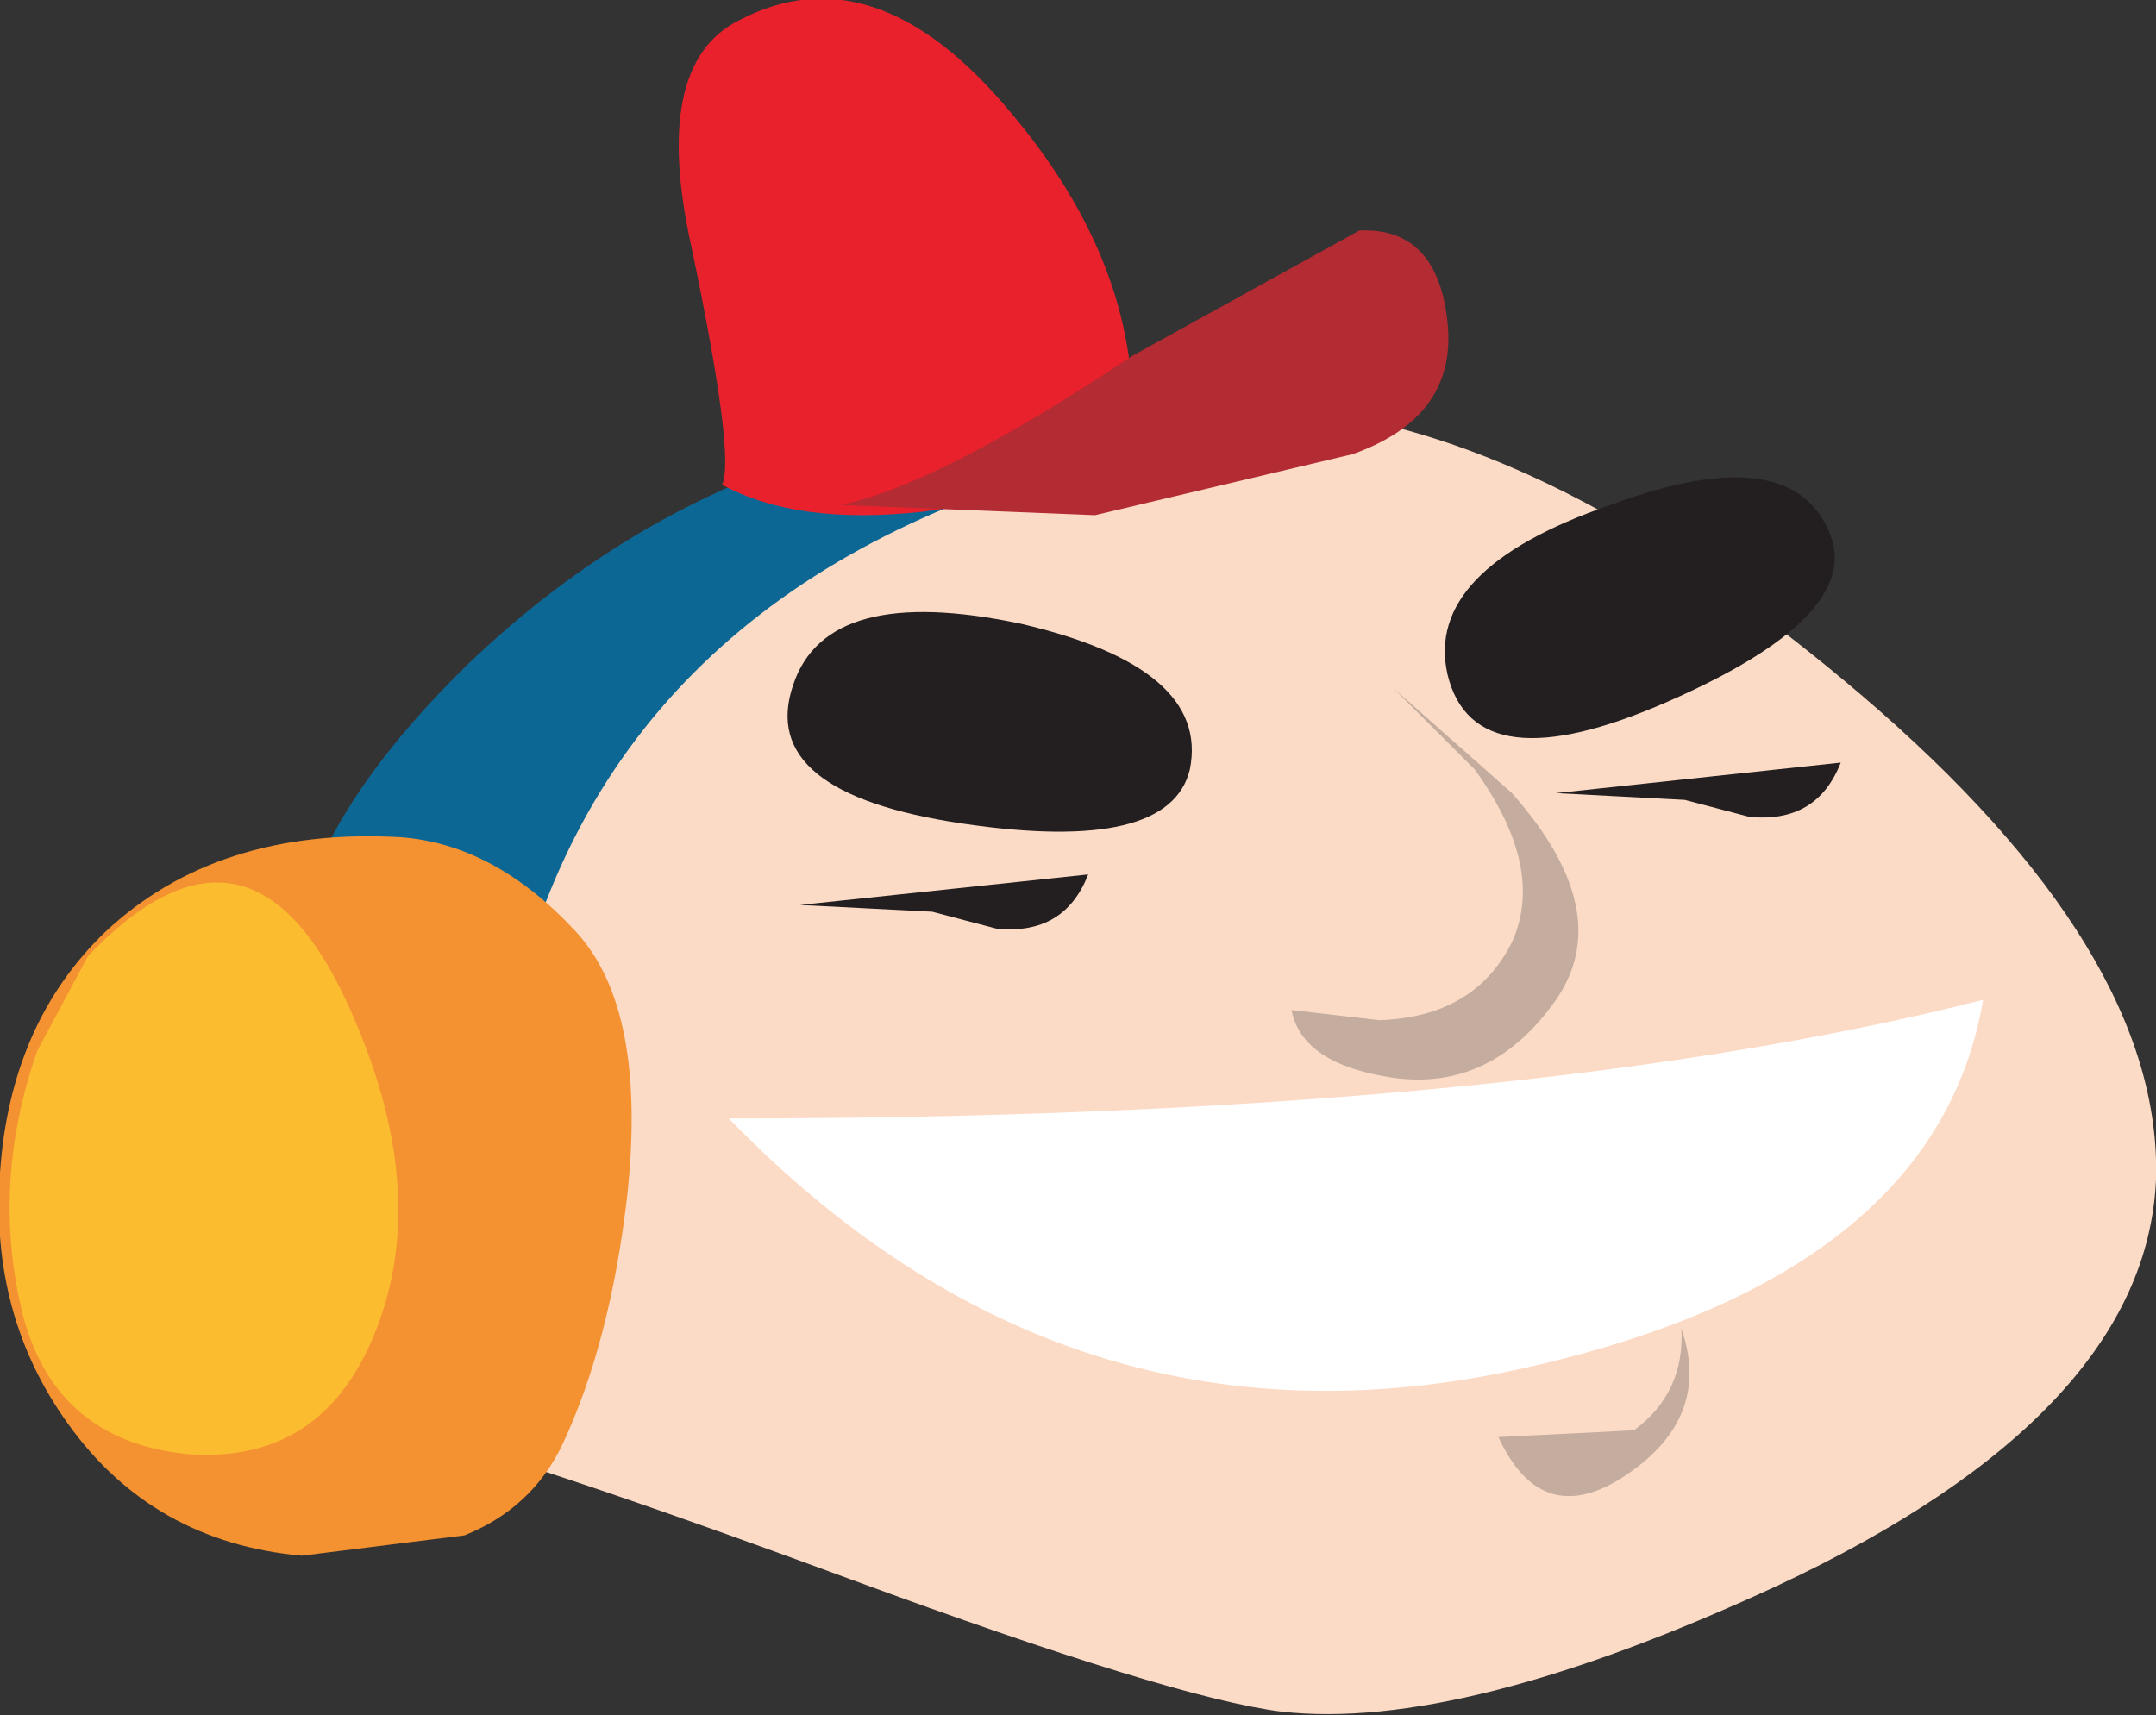
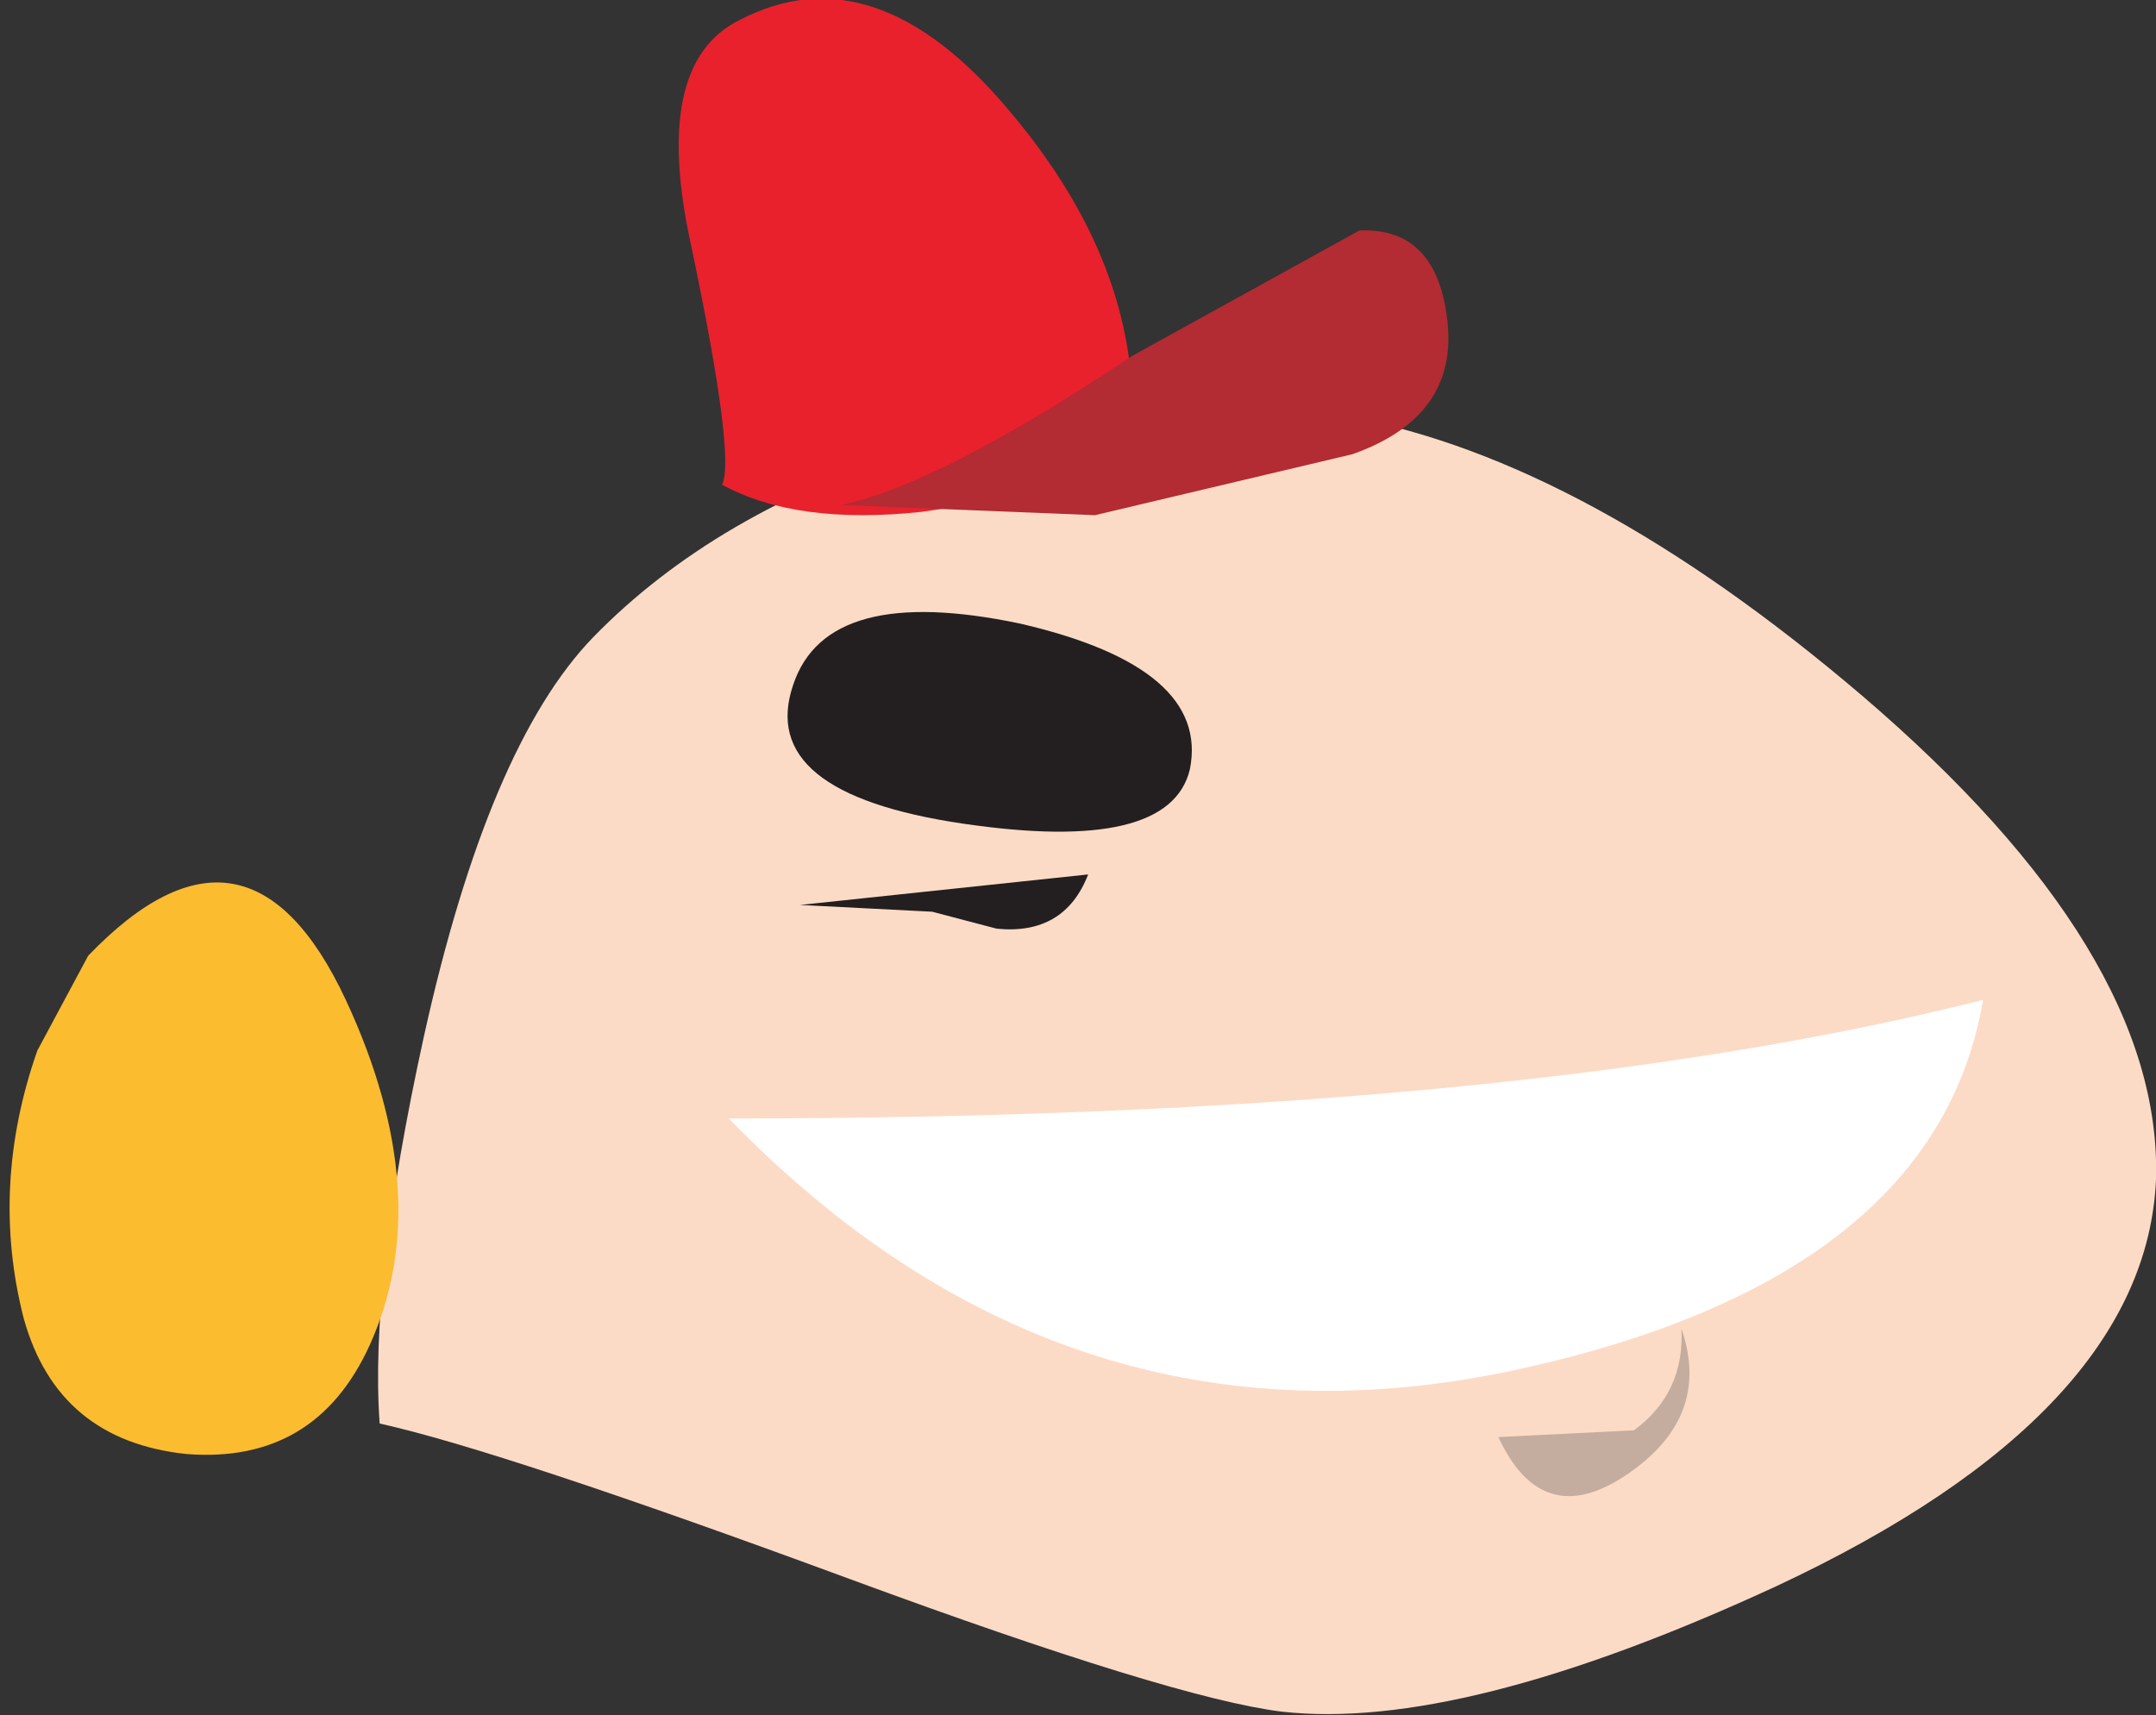
<svg xmlns="http://www.w3.org/2000/svg" height="25.3px" width="31.8px">
  <rect width="100%" height="100%" fill="#333333" stroke="none" />
  <g transform="matrix(1.0, 0.0, 0.0, 1.0, 15.85, 12.6)">
    <path d="M4.05 -6.45 Q7.55 -5.8 11.6 -2.35 16.05 1.45 15.95 4.8 15.8 8.25 10.35 10.8 5.7 12.95 3.05 12.65 1.45 12.45 -3.3 10.7 -8.45 8.8 -10.25 8.4 -10.4 6.35 -9.6 2.7 -8.65 -1.6 -7.1 -3.2 -5.3 -5.05 -2.3 -6.0 0.9 -7.0 4.05 -6.45" fill="#fcdbc6" fill-rule="evenodd" stroke="none" />
-     <path d="M-0.85 -5.5 Q-7.55 -3.25 -8.5 3.45 L-11.5 1.3 Q-11.2 -0.6 -8.95 -2.8 -6.45 -5.2 -3.3 -6.05 L-0.85 -5.5" fill="#0d6795" fill-rule="evenodd" stroke="none" />
    <path d="M-5.2 -5.45 Q-5.0 -5.85 -5.65 -8.95 -6.25 -11.65 -4.95 -12.3 -2.95 -13.35 -0.95 -10.95 0.95 -8.7 0.85 -6.3 -0.35 -5.3 -2.25 -5.05 -4.1 -4.85 -5.2 -5.45" fill="#e9212d" fill-rule="evenodd" stroke="none" />
    <path d="M-4.05 0.75 L0.2 0.3 Q-0.15 1.2 -1.15 1.1 L-2.1 0.85 -4.05 0.75" fill="#231f20" fill-rule="evenodd" stroke="none" />
-     <path d="M7.1 -0.9 L11.3 -1.35 Q10.95 -0.45 9.95 -0.55 L9.0 -0.8 7.1 -0.9" fill="#231f20" fill-rule="evenodd" stroke="none" />
-     <path d="M4.7 -2.45 L6.45 -0.9 Q8.0 0.85 7.1 2.15 6.15 3.5 4.7 3.3 3.35 3.1 3.2 2.3 L4.5 2.45 Q5.9 2.4 6.45 1.3 6.95 0.2 5.9 -1.25 L4.7 -2.45" fill="#c4ad9e" fill-rule="evenodd" stroke="none" />
    <path d="M13.4 2.15 Q12.7 6.25 6.55 7.6 -0.1 9.05 -5.1 3.9 6.5 3.9 13.4 2.15" fill="#ffffff" fill-rule="evenodd" stroke="none" />
    <path d="M6.25 8.6 L8.25 8.5 Q9.0 7.95 8.95 7.0 9.4 8.3 8.15 9.15 6.9 10.0 6.25 8.6" fill="#c4ad9e" fill-rule="evenodd" stroke="none" />
    <path d="M-4.15 -2.5 Q-3.65 -4.0 -0.8 -3.4 2.0 -2.75 1.7 -1.25 1.4 0.0 -1.65 -0.45 -4.7 -0.9 -4.15 -2.5" fill="#231f20" fill-rule="evenodd" stroke="none" />
-     <path d="M5.5 -2.65 Q5.15 -4.2 7.9 -5.15 10.6 -6.15 11.15 -4.7 11.6 -3.5 8.75 -2.25 5.9 -1.0 5.5 -2.65" fill="#231f20" fill-rule="evenodd" stroke="none" />
-     <path d="M-7.35 1.15 Q-6.3 2.3 -6.6 5.05 -6.85 7.2 -7.55 8.7 -8.0 9.65 -9.0 10.05 L-11.4 10.35 Q-13.6 10.15 -14.85 8.4 -16.0 6.8 -15.85 4.7 -15.7 2.5 -14.3 1.15 -12.65 -0.4 -9.95 -0.25 -8.55 -0.15 -7.35 1.15" fill="#f49131" fill-rule="evenodd" stroke="none" />
    <path d="M-15.3 2.9 L-14.55 1.5 Q-12.2 -0.95 -10.75 2.15 -9.4 5.05 -10.4 7.25 -11.2 9.0 -13.1 8.85 -15.0 8.65 -15.5 6.85 -16.0 4.9 -15.3 2.9" fill="#fbbc30" fill-rule="evenodd" stroke="none" />
    <path d="M0.3 -5.0 L-3.45 -5.15 Q-2.0 -5.45 0.85 -7.35 L4.2 -9.2 Q5.35 -9.25 5.5 -7.85 5.65 -6.45 4.1 -5.9 L0.3 -5.0" fill="#b32b33" fill-rule="evenodd" stroke="none" />
  </g>
</svg>